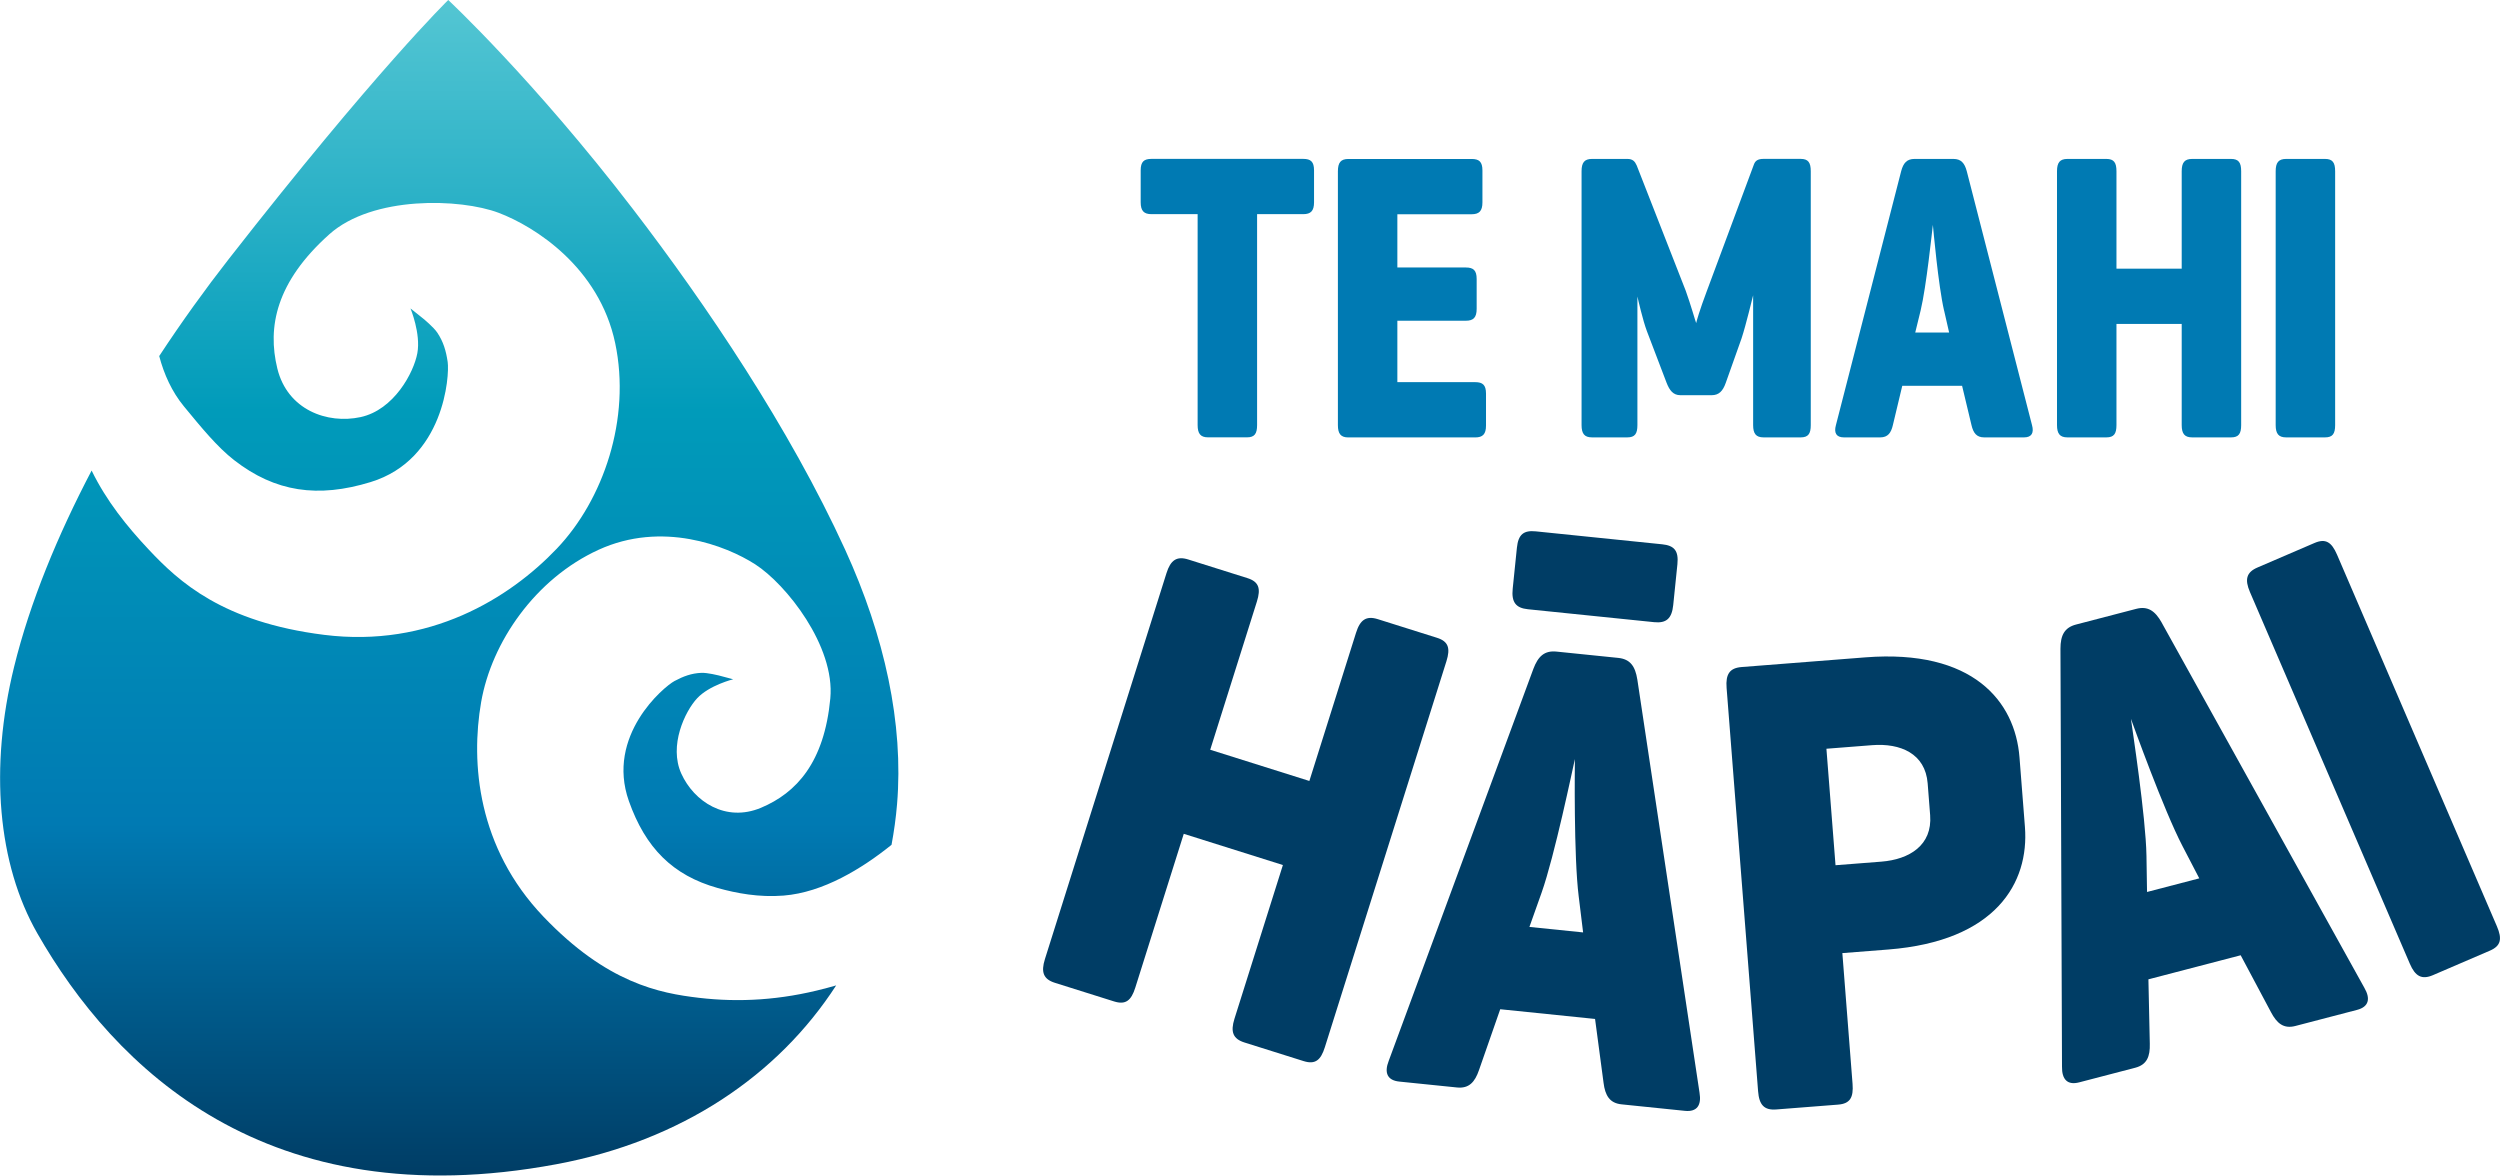
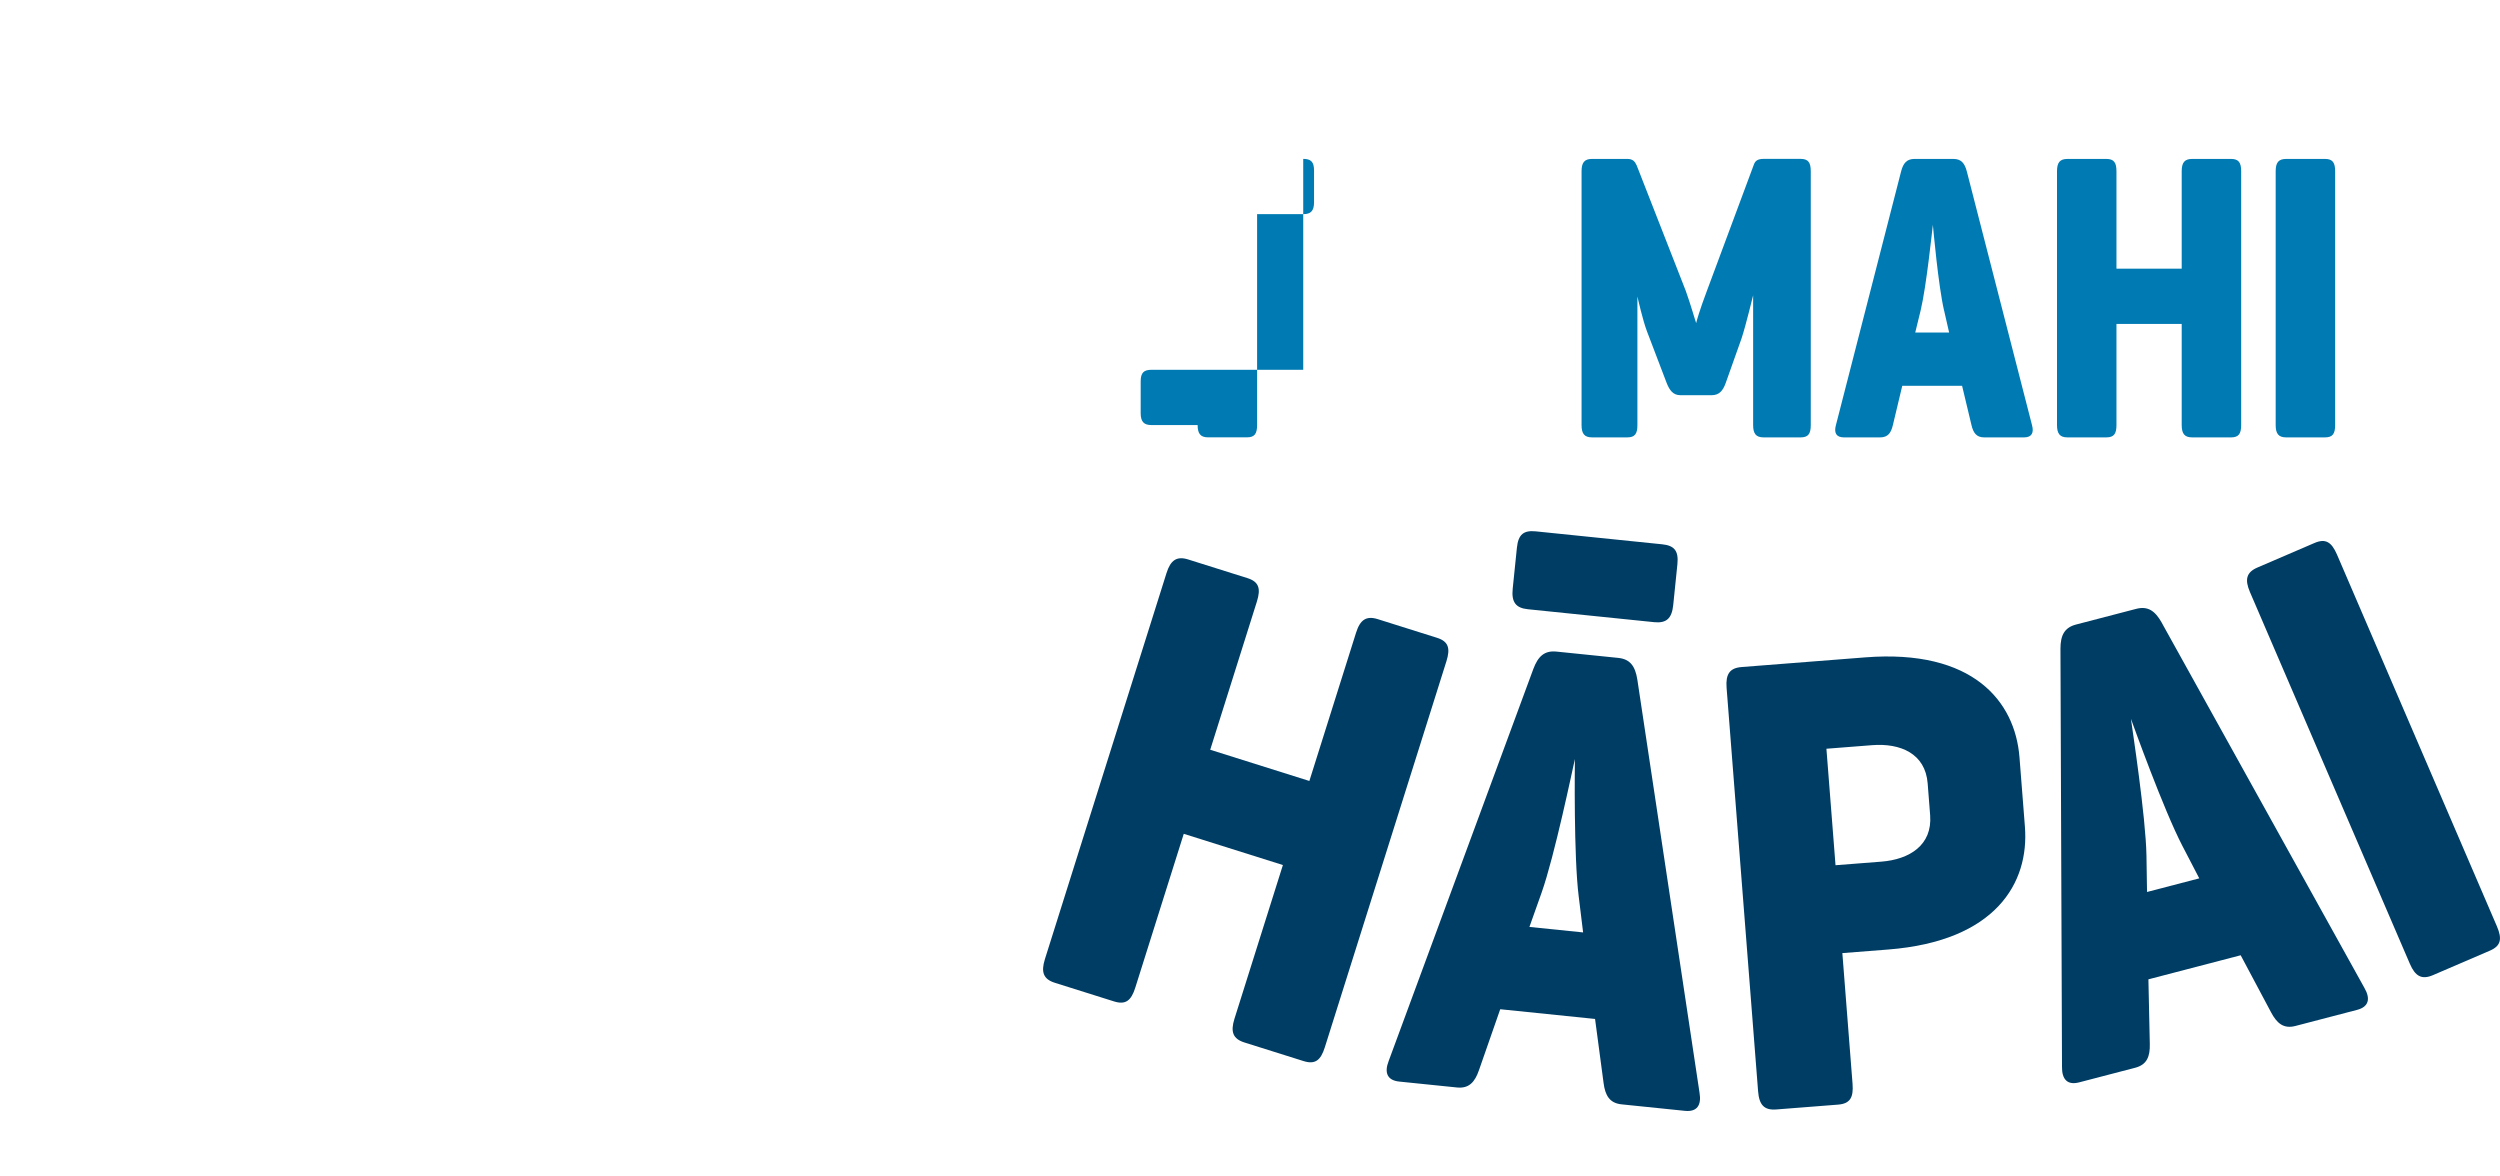
<svg xmlns="http://www.w3.org/2000/svg" id="artwork" viewBox="0 0 615.07 289.21">
  <defs>
    <style>.cls-1{fill:#007ab3;}.cls-2{fill:url(#linear-gradient);}.cls-3{fill:#003d65;}</style>
    <linearGradient id="linear-gradient" x1="110.52" y1="0" x2="110.52" y2="289.21" gradientUnits="userSpaceOnUse">
      <stop offset="0" stop-color="#54c6d3" />
      <stop offset=".35" stop-color="#009bba" />
      <stop offset=".7" stop-color="#007ab3" />
      <stop offset="1" stop-color="#003d65" />
    </linearGradient>
  </defs>
-   <path class="cls-2" d="m202.87,243.22c-10.78,2.84-20.97,3.44-30.92,2.27-9.66-1.14-22.61-3.58-38.25-19.97-16.22-16.99-17.92-37.81-15.33-52.77,2.56-14.75,13.31-30.36,28.9-37.49,15.58-7.13,31.32-1.06,38.53,3.58,7.62,4.9,19.69,20.13,18.48,32.98-1.47,15.75-8.33,23.25-17.04,26.91-8.71,3.66-16.51-1.53-19.62-8.4-3.11-6.87.89-15.32,3.9-18.54,3.01-3.22,8.86-4.67,8.86-4.67l-3.58-.95s-2.78-.7-4.25-.63c-2.44.1-4.42.85-6.6,2.01-2.66,1.42-16.92,13.44-11.23,29.53,4.07,11.51,10.78,18.3,21.87,21.4,4.58,1.28,10.11,2.34,16.19,1.86,9.76-.78,19.31-6.66,26.56-12.49.61-3.28,1.08-6.61,1.36-10,1.66-19.77-3.05-41.34-12.78-62.63-13.69-29.94-34.24-60.38-52.22-83.81C131.26,19.56,110.28,0,110.28,0c0,0-17.74,17.29-54.09,63.85-5.67,7.26-11.44,15.26-17.02,23.75,1.19,4.5,3.11,8.77,6.09,12.39,4.31,5.23,8.19,9.99,12.36,13.23,10.1,7.85,20.6,9.36,33.57,5.38,18.13-5.56,19.44-26.23,18.95-29.55-.4-2.72-1.05-4.98-2.57-7.23-.91-1.35-3.37-3.37-3.37-3.37l-3.21-2.57s2.57,6.18,1.69,11c-.88,4.82-5.78,13.97-13.97,15.74-8.19,1.77-17.99-1.77-20.48-11.96-2.49-10.2-.32-21.28,12.77-33,10.69-9.57,32.27-8.86,41.68-5.3,8.91,3.37,24.73,13.41,28.67,32.04,3.93,18.63-2.89,38.55-14.37,50.59-11.64,12.21-31.36,24.45-57.25,21.2-24.97-3.13-35.72-13.08-43.12-20.96-5.41-5.75-10.45-12.03-14.07-19.46-8.3,15.83-15.16,32.34-19.08,48.32-6.09,24.82-4.04,48.5,5.75,65.59,18.9,33.01,56.31,70.06,127.7,56.75,30.85-5.75,54.53-21.92,68.81-43.99-.93.27-1.88.53-2.82.78Z" />
-   <path class="cls-1" d="m320.63,39.09c1.86,0,2.66.7,2.66,2.82v7.86c0,2.12-.8,2.92-2.66,2.92h-11.35v51.89c0,2.12-.62,3.02-2.48,3.02h-9.58c-1.86,0-2.57-.91-2.57-3.02v-51.89h-11.35c-1.86,0-2.66-.81-2.66-2.92v-7.86c0-2.12.8-2.82,2.66-2.82h37.33Z" />
-   <path class="cls-1" d="m331.73,107.62c-1.86,0-2.57-.91-2.57-3.02v-62.47c0-2.12.71-3.02,2.57-3.02h30.33c1.86,0,2.66.7,2.66,2.82v7.86c0,2.12-.8,2.92-2.66,2.92h-18.27v13.1h16.85c1.86,0,2.66.71,2.66,2.82v7.36c0,2.12-.8,2.92-2.66,2.92h-16.85v15.11h19.15c1.86,0,2.66.71,2.66,2.82v7.86c0,2.12-.8,2.92-2.66,2.92h-31.21Z" />
+   <path class="cls-1" d="m320.63,39.09c1.86,0,2.66.7,2.66,2.82v7.86c0,2.12-.8,2.92-2.66,2.92h-11.35v51.89c0,2.12-.62,3.02-2.48,3.02h-9.58c-1.86,0-2.57-.91-2.57-3.02h-11.35c-1.86,0-2.66-.81-2.66-2.92v-7.86c0-2.12.8-2.82,2.66-2.82h37.33Z" />
  <path class="cls-1" d="m445.5,104.59c0,2.12-.62,3.02-2.48,3.02h-9.13c-1.86,0-2.57-.91-2.57-3.02v-31.94c-.09.3-1.77,7.36-2.84,10.58l-3.9,10.98c-.71,2.01-1.68,3.02-3.46,3.02h-7.71c-1.77,0-2.66-1.21-3.37-3.02l-4.88-12.8c-.98-2.62-2.13-7.66-2.31-8.46v31.64c0,2.12-.62,3.02-2.48,3.02h-8.69c-1.86,0-2.57-.91-2.57-3.02v-62.47c0-2.12.71-3.02,2.57-3.02h8.69c1.33,0,1.86.6,2.31,1.61l12.06,30.83c1.24,3.43,2.39,7.56,2.57,7.96,0-.2.89-3.32,2.57-7.76l11.62-31.24c.35-1.01,1.06-1.41,2.39-1.41h9.13c1.86,0,2.48.91,2.48,3.02v62.47Z" />
  <path class="cls-1" d="m483.88,42.12l16.05,62.47c.53,1.91-.09,3.02-1.95,3.02h-9.84c-1.86,0-2.66-1.11-3.1-3.02l-2.31-9.67h-14.72l-2.31,9.67c-.44,1.91-1.24,3.02-3.1,3.02h-8.96c-1.86,0-2.48-1.11-1.95-3.02l16.05-62.47c.53-2.02,1.42-3.02,3.28-3.02h9.58c1.86,0,2.75,1.01,3.28,3.02Zm-5.59,34.26c-1.42-6.15-2.66-20.15-2.75-21.06-.18,1.41-1.6,15.22-3.01,21.06l-1.33,5.44h8.34l-1.24-5.44Z" />
  <path class="cls-1" d="m520.71,66.1h16.05v-23.98c0-2.12.71-3.02,2.57-3.02h9.58c1.86,0,2.48.91,2.48,3.02v62.47c0,2.12-.62,3.02-2.48,3.02h-9.58c-1.86,0-2.57-.91-2.57-3.02v-24.89h-16.05v24.89c0,2.12-.62,3.02-2.48,3.02h-9.58c-1.86,0-2.57-.91-2.57-3.02v-62.47c0-2.12.71-3.02,2.57-3.02h9.58c1.86,0,2.48.91,2.48,3.02v23.98Z" />
  <path class="cls-1" d="m574.51,104.59c0,2.12-.62,3.02-2.48,3.02h-9.58c-1.86,0-2.57-.91-2.57-3.02v-62.47c0-2.12.71-3.02,2.57-3.02h9.58c1.86,0,2.48.91,2.48,3.02v62.47Z" />
  <path class="cls-3" d="m297.75,184.46l24.39,7.68,11.48-36.45c1.01-3.22,2.52-4.25,5.36-3.36l14.55,4.58c2.83.89,3.34,2.57,2.33,5.78l-29.91,94.96c-1.01,3.22-2.39,4.3-5.22,3.41l-14.56-4.58c-2.83-.89-3.47-2.61-2.46-5.83l11.92-37.83-24.39-7.68-11.92,37.83c-1.01,3.22-2.39,4.3-5.22,3.41l-14.56-4.58c-2.83-.89-3.47-2.61-2.46-5.83l29.91-94.96c1.01-3.22,2.53-4.25,5.36-3.36l14.55,4.58c2.83.89,3.34,2.57,2.33,5.78l-11.48,36.45Z" />
  <path class="cls-3" d="m402.83,167.18l15.3,101.64c.53,3.12-.63,4.78-3.58,4.48l-15.6-1.6c-2.95-.3-4.04-2.19-4.43-5.3l-2.09-15.71-23.33-2.39-5.22,14.96c-1.01,2.96-2.46,4.59-5.41,4.29l-14.2-1.45c-2.95-.3-3.76-2.16-2.6-5.11l35.58-96.42c1.17-3.11,2.74-4.56,5.69-4.26l15.18,1.55c2.95.3,4.19,2.04,4.71,5.33Zm6.1-33.27c2.95.3,4.1,1.55,3.76,4.9l-1.03,10.06c-.34,3.35-1.74,4.5-4.69,4.2l-31.06-3.18c-2.95-.3-4.09-1.71-3.74-5.06l1.03-10.06c.34-3.35,1.72-4.34,4.67-4.04l31.06,3.18Zm-20.52,86.67c-1.25-9.97-.95-32.38-.94-33.83-.51,2.21-5,23.86-8.2,32.89l-2.99,8.41,13.21,1.35-1.08-8.83Z" />
  <path class="cls-3" d="m453.27,234.48l2.51,32.18c.26,3.36-.61,4.88-3.57,5.11l-15.21,1.19c-2.96.23-4.2-1.12-4.46-4.48l-7.75-99.25c-.26-3.36.75-4.89,3.71-5.12l30.43-2.38c26.48-2.07,36.84,10.81,37.92,24.58l1.34,17.13c1.07,13.77-7.16,28.1-33.64,30.17l-11.27.88Zm-3.92-50.27l2.24,28.66,11.27-.88c6.9-.54,12.58-4.04,12.01-11.41l-.61-7.84c-.57-7.36-6.73-9.94-13.63-9.41l-11.27.88Z" />
  <path class="cls-3" d="m531.81,153.14l49.88,89.87c1.59,2.74,1.08,4.7-1.79,5.45l-15.18,3.96c-2.87.75-4.55-.64-6-3.41l-7.45-13.99-22.7,5.92.34,15.84c.09,3.13-.7,5.16-3.57,5.91l-13.81,3.6c-2.87.75-4.27-.71-4.22-3.88l-.38-102.78c0-3.32.97-5.23,3.84-5.98l14.77-3.85c2.87-.75,4.64.45,6.28,3.34Zm5.17,55.07c-4.66-8.91-12.21-30-12.71-31.36.29,2.25,3.66,24.1,3.82,33.68l.14,8.92,12.85-3.35-4.1-7.89Z" />
  <path class="cls-3" d="m614.31,227.9c1.33,3.1.99,4.82-1.73,5.99l-14.02,6.03c-2.73,1.17-4.34.29-5.67-2.81l-39.34-91.45c-1.33-3.1-.87-4.87,1.86-6.04l14.02-6.03c2.73-1.17,4.2-.24,5.54,2.86l39.34,91.45Z" />
</svg>